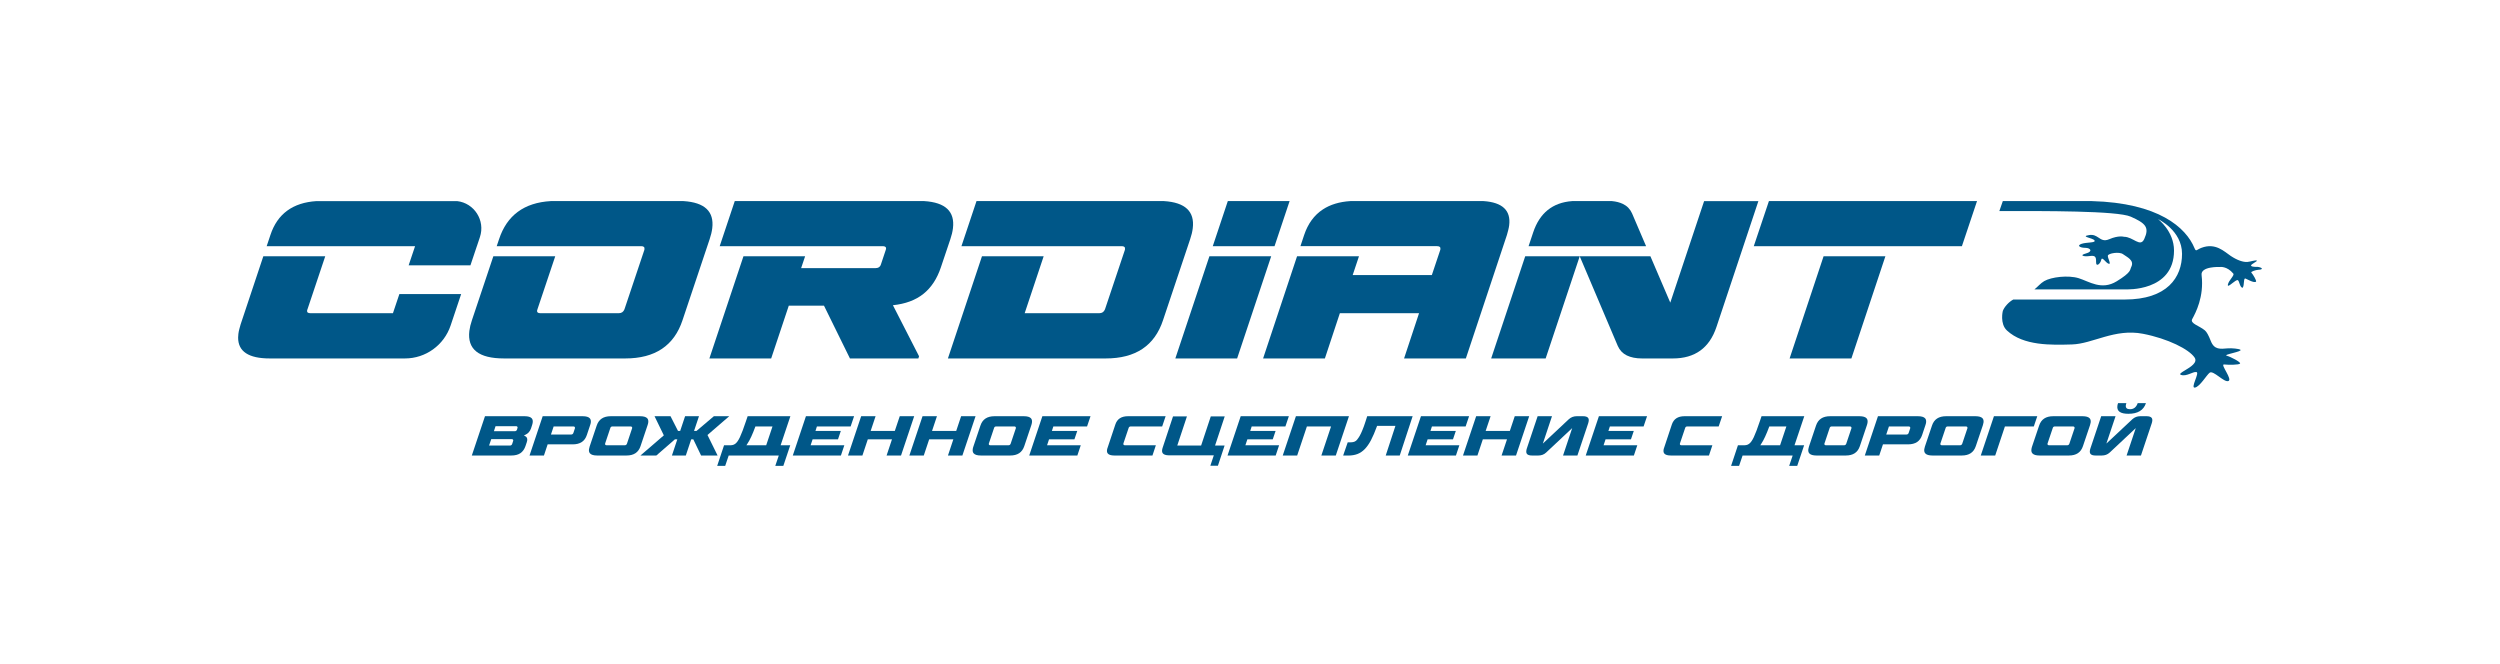
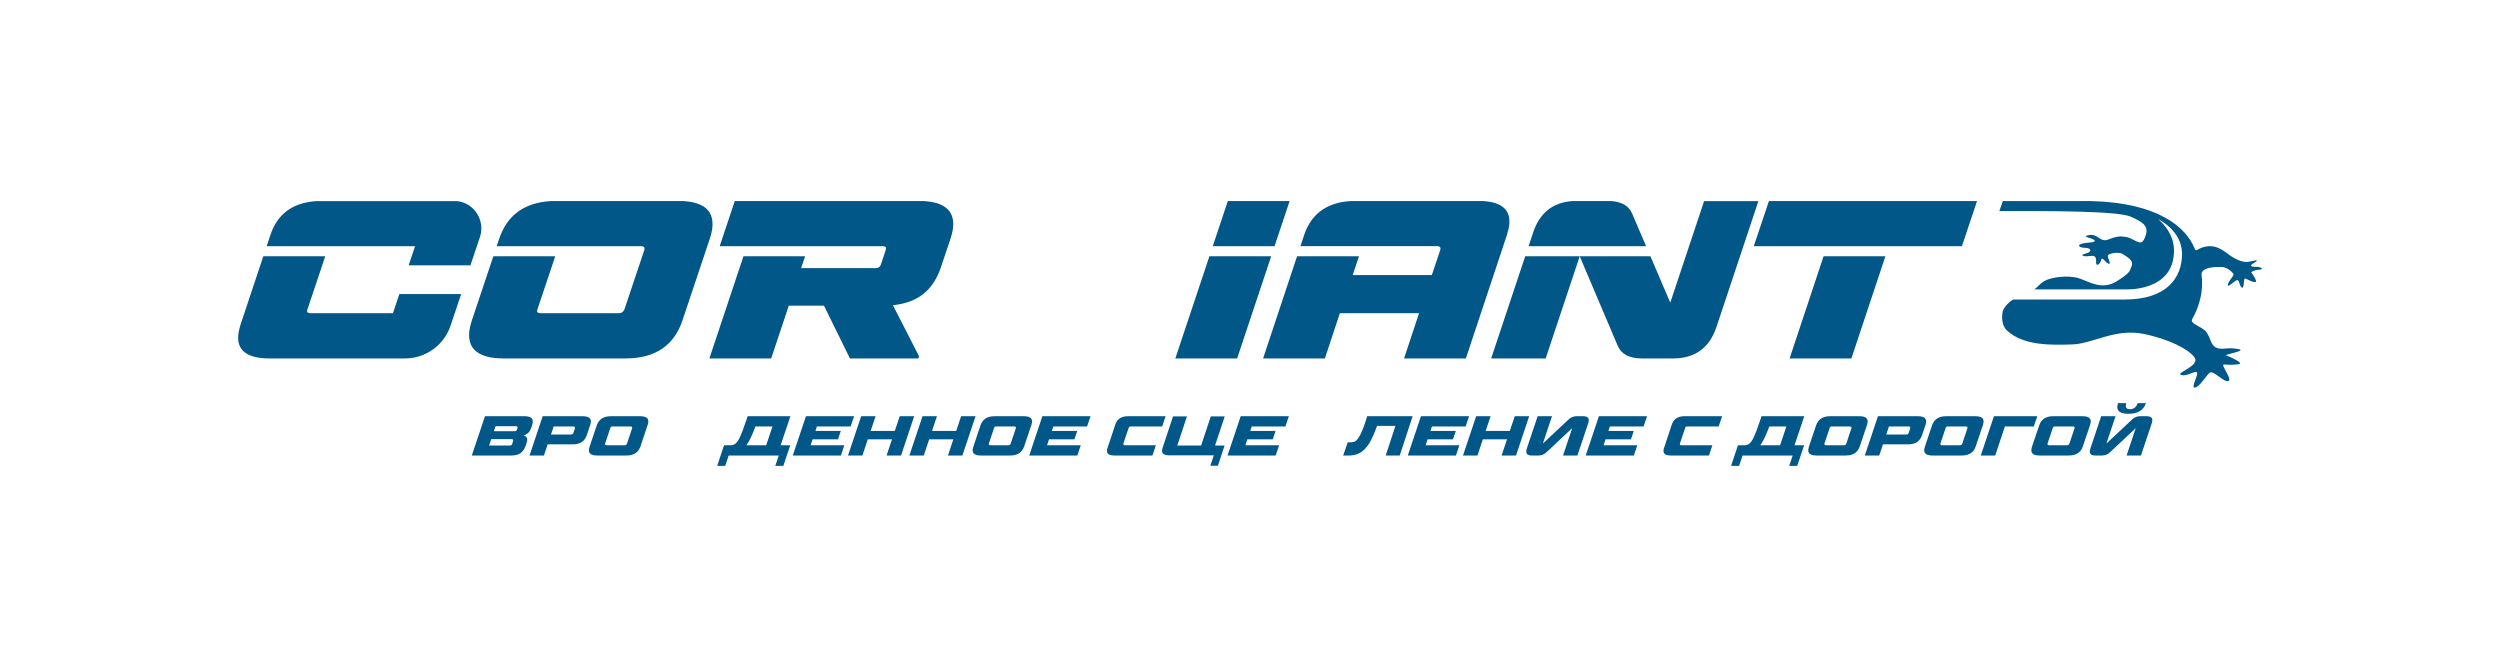
<svg xmlns="http://www.w3.org/2000/svg" xml:space="preserve" width="840px" height="223px" version="1.1" style="shape-rendering:geometricPrecision; text-rendering:geometricPrecision; image-rendering:optimizeQuality; fill-rule:evenodd; clip-rule:evenodd" viewBox="0 0 1006.2 267.13">
  <defs>
    <style type="text/css">
   
    .fil0 {fill:none}
    .fil1 {fill:#005788;fill-rule:nonzero}
   
  </style>
  </defs>
  <g id="Слой_x0020_1">
    <g id="_3039538587664">
      <rect class="fil0" width="1006.2" height="267.12" />
      <g>
        <path class="fil1" d="M908.7 107.42c-0.43,-0.05 -2.2,0.13 -2.65,-0.44 -0.24,-0.31 0.61,-0.82 1.33,-1.27 0.62,-0.39 1.17,-0.7 0.93,-0.84 -0.52,-0.27 -2.72,0.51 -3.84,0.57 -1.7,0.09 -4.06,-0.71 -6.66,-2.45 -2.59,-1.75 -6.09,-5.38 -11.73,-3.26 -1.99,0.75 -2.17,1.75 -2.81,0.18 -3.44,-8.36 -14.5,-18.24 -41.33,-18.97l-35.84 0 -1.39 4 0.95 0c16.4,0 46.51,-0.16 51.95,2.27 5.98,2.67 7.57,4.29 5.42,8.98 -1.62,3.56 -4.4,-0.88 -8.18,-0.89 0,0 -2.12,-0.66 -5.92,0.98 -2.1,0.91 -3.17,0.12 -4.34,-0.66 -0.97,-0.64 -2.01,-1.3 -3.73,-1.01 -3.83,0.64 1.47,1.12 2.14,2.15 0.68,1.05 -3.18,0.68 -5.21,1.38 -2.03,0.7 -0.66,1.61 1.48,1.61 2.16,0 3.19,1.49 0.31,2.26 -2.88,0.77 -0.92,1.37 1.33,1.06 2.23,-0.29 2.79,0.05 2.73,2.35 -0.05,2.3 1.77,0.71 2.09,-0.85 0.3,-1.55 1.76,1.22 2.97,1.58 1.21,0.38 -0.45,-2.29 -0.32,-3.24 0.13,-0.96 4.65,-1.72 6.12,-0.59 1.47,1.12 4.72,2.37 3.27,5.19 -0.57,1.1 0.26,1.97 -5.83,5.71 -6.11,3.75 -11.06,0.08 -15.28,-1.24 -4.22,-1.31 -11.05,-0.5 -13.9,1.17 -1.51,0.88 -2.6,2.29 -3.94,3.34l36.79 -0.02c0,0 19.4,1.02 19.4,-15.61 0,-7.85 -6.41,-12.65 -6.41,-12.65 0,0 9.64,4.48 9.64,13.97 0,9.48 -5.97,18.38 -23.05,18.38l-44.87 0c-1.74,0.92 -3.6,2.92 -4.22,4.61 0,0 -1.27,5.11 1.66,7.85 6.69,6.22 17.84,5.86 26.17,5.62 8.33,-0.23 17.22,-6.51 28.6,-4.29 10.06,1.96 18.55,6.25 20.77,9.58 1.31,1.99 -1.62,3.78 -3.79,5.08 -1.48,0.9 -2.6,1.56 -1.71,1.88 2.18,0.8 4.86,-1.41 6.24,-1.14 1.39,0.28 -2.61,6.63 -0.59,6.25 2.02,-0.4 4.65,-5.04 5.9,-5.98 1.49,-1.12 5.75,4.01 7.54,3.35 0.87,-0.3 0.11,-1.91 -0.73,-3.46 -0.9,-1.68 -1.88,-3.31 -1.01,-3.21 1.7,0.19 6.12,0.21 6.45,-0.38 0.34,-0.58 -3.95,-2.78 -5.36,-3.13 -0.9,-0.23 0.81,-0.66 2.56,-1.12 1.72,-0.45 3.47,-0.94 2.92,-1.3 -0.61,-0.4 -3.45,-0.69 -5.13,-0.55 -2.89,0.23 -5.35,0.67 -6.77,-2.95 -0.93,-2.39 -1.68,-3.68 -2.38,-4.28 -2.28,-1.92 -6.09,-2.76 -5.1,-4.57 1.37,-2.5 4.8,-8.93 3.78,-17.59 -0.62,-3.74 7.35,-3.36 7.35,-3.36 0,0 2.83,-0.46 5.4,2.65 0.59,0.73 -1.83,2.68 -2.18,4.42 -0.19,1 0.76,0.25 1.81,-0.57 0.79,-0.61 1.65,-1.27 2.12,-1.24 0.78,0.35 0.75,2.76 1.96,3.15 0.92,-0.99 0.21,-4.36 1.33,-3.7 0.59,0.22 3.44,1.92 4.13,1.16 0.2,-0.43 -1.16,-2.79 -1.91,-3.62 -0.35,-0.37 1.78,-1.06 2.69,-1.11 2.72,-0.14 1.34,-1.03 -0.12,-1.19z" />
        <path class="fil1" d="M286.66 91.88c0.82,-6.76 -3.03,-10.41 -11.57,-10.94l-53.45 0c-10.71,0.63 -17.64,5.75 -20.8,15.37l-0.93 2.77 35.54 0 -0.01 0 22.62 0c0.97,0 1.42,0.38 1.32,1.13l-0.04 0.35 -8.02 23.94c-0.42,1.04 -1.17,1.56 -2.26,1.56l-31.57 0c-0.98,0 -1.42,-0.35 -1.34,-1.04 0.03,-0.23 0.08,-0.41 0.15,-0.52l7.16 -21.35 -24.91 0 -8.6 25.68c-0.54,1.56 -0.88,3.01 -1.05,4.34 -0.9,7.4 3.74,11.1 13.93,11.1l48.84 0c11.97,0 19.65,-5.14 23.04,-15.44l10.89 -32.52c0.53,-1.56 0.89,-3.04 1.06,-4.43z" />
        <polygon class="fil1" points="494.17,80.94 488.12,99.08 512.98,99.08 519.04,80.94 " />
        <polygon class="fil1" points="486.76,103.15 473.05,144.27 497.92,144.27 511.63,103.15 " />
        <path class="fil1" d="M607.05 92.58c0.16,-0.64 0.29,-1.27 0.37,-1.91 0.73,-5.98 -2.72,-9.23 -10.33,-9.73l-53.62 0c-4.39,0.28 -8.08,1.4 -11.05,3.36 -3.48,2.28 -5.99,5.71 -7.52,10.27l-1.5 4.51 32.54 0 0 0 22.47 0c0.97,0 1.42,0.38 1.33,1.13l-0.05 0.35 -3.4 10.15 -31.86 0 2.53 -7.56 -24.92 0 -13.67 41.12 24.87 0 6.03 -18.21 31.87 0 -6.03 18.21 24.87 0 16.53 -49.7c0.19,-0.69 0.38,-1.35 0.54,-1.99z" />
        <polygon class="fil1" points="600.17,144.27 622.1,144.27 635.81,103.15 613.87,103.15 " />
        <path class="fil1" d="M656.88 85.9c-0.77,-1.73 -2,-3.01 -3.68,-3.82 -1.29,-0.61 -2.76,-0.99 -4.43,-1.14l-16.02 0c-7.84,0.58 -13.06,4.78 -15.67,12.59l-1.85 5.55 47.29 0 -5.64 -13.18z" />
        <path class="fil1" d="M685.88 80.94l-13.62 40.87 -8 -18.66 -28.45 0 15.32 36.09c0.77,1.74 1.98,3.01 3.63,3.82 1.66,0.81 3.7,1.21 6.12,1.21l12.43 0c8.87,0 14.71,-4.22 17.53,-12.66l16.88 -50.67 -21.84 0z" />
        <polygon class="fil1" points="720.29,144.27 745.16,144.27 758.84,103.15 733.96,103.15 " />
        <polygon class="fil1" points="711.96,80.94 705.87,99.08 789.64,99.08 795.72,80.94 " />
        <path class="fil1" d="M383.54 91.88c0.83,-6.76 -3.03,-10.41 -11.56,-10.94l-76.26 0 -6.06 18.14 65.63 0c0.98,0 1.42,0.38 1.33,1.13 -0.01,0.06 -0.03,0.11 -0.07,0.17 -0.03,0.06 -0.06,0.15 -0.07,0.26l-1.91 5.73c-0.3,1.04 -1.06,1.56 -2.27,1.56l-29.87 0 1.61 -4.78 -24.82 0 -13.71 41.12 24.87 0 7.09 -21.25 14.16 0 10.45 21.25 27.54 0 0.28 -0.87 -10.52 -20.55c5.01,-0.52 9.1,-2.04 12.26,-4.56 3.15,-2.51 5.5,-6.08 7.05,-10.71l3.79 -11.27c0.54,-1.56 0.89,-3.04 1.06,-4.43z" />
-         <path class="fil1" d="M480.06 91.88c0.83,-6.76 -3.03,-10.41 -11.56,-10.94l-75.48 0 -6.06 18.14 39.68 0 0 0 24.82 0c0.98,0 1.42,0.38 1.33,1.13l-0.04 0.35 -8.02 23.94c-0.42,1.04 -1.18,1.56 -2.27,1.56l-30.05 0 7.64 -22.91 -24.83 0 -13.71 41.12 63.56 0c11.98,0 19.66,-5.14 23.04,-15.44l10.89 -32.52c0.54,-1.56 0.89,-3.04 1.06,-4.43z" />
        <path class="fil1" d="M158.14 126.06l-33.21 0c-0.99,0 -1.43,-0.35 -1.34,-1.04 0.02,-0.23 0.07,-0.4 0.15,-0.52l7.15 -21.35 -24.92 0 -9.14 27.42c-0.21,0.69 -0.38,1.34 -0.54,1.95 -0.16,0.61 -0.28,1.23 -0.36,1.86 -0.07,0.52 -0.1,1.01 -0.1,1.49 -0.02,5.6 4.22,8.4 12.71,8.4l54.45 0c8.32,0 15.7,-5.33 18.36,-13.24l4.25 -12.68 -24.87 0 -2.59 7.71z" />
        <path class="fil1" d="M163.46 99.08l0 0 3.59 0 -2.59 7.72 24.87 0 2.59 -7.72 0.01 0 1.08 -3.23c0.01,-0.04 0.02,-0.07 0.03,-0.11l0.1 -0.29c2.27,-6.76 -2.33,-13.75 -9.18,-14.51l-56.56 0c-9.58,0.6 -15.77,5.15 -18.57,13.63l-1.51 4.51 56.14 0z" />
        <path class="fil1" d="M489.04 179.32l3.89 -11.73 -5.61 0 -3.89 11.73 -9.6 0 3.89 -11.73 -5.6 0 -4.17 12.59c-0.05,0.18 -0.1,0.34 -0.14,0.49 -0.03,0.14 -0.06,0.28 -0.08,0.43 -0.11,0.91 0.05,2.1 2.66,2.17l18.15 -0.01 -1.4 4.19 3.05 0 2.69 -8.13 -3.84 0z" />
-         <path class="fil1" d="M550.28 167.52l-0.63 1.96c-0.18,0.53 -0.27,0.82 -0.34,1.02 -0.12,0.37 -0.15,0.47 -0.4,1.16 -0.4,1.08 -0.78,1.98 -1.11,2.7 -0.35,0.74 -0.68,1.34 -1,1.79l-0.19 0.26c-0.27,0.39 -0.55,0.8 -0.85,1.01 -0.37,0.27 -0.75,0.44 -1.14,0.51 -0.34,0.07 -0.72,0.1 -1.14,0.1l-1.05 0 -1.84 5.33 1.99 0c1.42,0 2.68,-0.21 3.76,-0.62 1.07,-0.41 2.05,-1.07 2.93,-1.97 0.9,-0.92 1.75,-2.13 2.52,-3.59 0.78,-1.5 1.57,-3.33 2.34,-5.45l0.12 -0.32 7.38 0 -3.91 11.95 5.64 0 5.2 -15.84 -18.28 0z" />
+         <path class="fil1" d="M550.28 167.52l-0.63 1.96c-0.18,0.53 -0.27,0.82 -0.34,1.02 -0.12,0.37 -0.15,0.47 -0.4,1.16 -0.4,1.08 -0.78,1.98 -1.11,2.7 -0.35,0.74 -0.68,1.34 -1,1.79l-0.19 0.26c-0.27,0.39 -0.55,0.8 -0.85,1.01 -0.37,0.27 -0.75,0.44 -1.14,0.51 -0.34,0.07 -0.72,0.1 -1.14,0.1l-1.05 0 -1.84 5.33 1.99 0c1.42,0 2.68,-0.21 3.76,-0.62 1.07,-0.41 2.05,-1.07 2.93,-1.97 0.9,-0.92 1.75,-2.13 2.52,-3.59 0.78,-1.5 1.57,-3.33 2.34,-5.45l0.12 -0.32 7.38 0 -3.91 11.95 5.64 0 5.2 -15.84 -18.28 0" />
        <path class="fil1" d="M208.25 172.31l-0.18 0.64c-0.17,0.4 -0.47,0.61 -0.88,0.61l-8.41 0 0.66 -2.03 8.22 0c0.23,0 0.41,0.06 0.52,0.19 0.07,0.08 0.15,0.22 0.13,0.43l-0.06 0.16zm-1.74 5.2l-0.39 1.21c-0.16,0.4 -0.47,0.61 -0.87,0.61l-8.42 0 0.88 -2.59 8.21 0c0.23,0 0.41,0.06 0.52,0.19 0.07,0.08 0.15,0.22 0.12,0.43l-0.05 0.15zm7.2 -5.06l0.43 -1.32c0.13,-0.38 0.22,-0.74 0.26,-1.09 0.09,-0.72 -0.04,-1.27 -0.39,-1.67 -0.5,-0.56 -1.47,-0.85 -2.89,-0.85l-15.93 0 -5.3 15.82 15.91 0c1.51,0 2.74,-0.32 3.65,-0.94 0.91,-0.62 1.6,-1.58 2.04,-2.86l0.52 -1.55c0.09,-0.24 0.15,-0.49 0.18,-0.74 0.1,-0.81 -0.16,-1.35 -0.8,-1.7l-0.54 -0.29 0.56 -0.25c1.11,-0.49 1.86,-1.33 2.3,-2.56z" />
        <path class="fil1" d="M222.82 171.64l7.95 0c0.23,0 0.4,0.07 0.51,0.19 0.07,0.08 0.15,0.22 0.13,0.44l-0.03 0.15 -0.63 1.88c-0.16,0.39 -0.47,0.59 -0.87,0.59l-8.14 0 1.08 -3.25zm7.68 7.21c2.99,0 4.86,-1.24 5.7,-3.8l1.31 -3.92c0.14,-0.39 0.23,-0.76 0.27,-1.09 0.08,-0.72 -0.04,-1.27 -0.4,-1.67 -0.49,-0.56 -1.47,-0.85 -2.88,-0.85l-16.09 0 -5.29 15.82 5.8 0 1.49 -4.49 10.09 0z" />
        <path class="fil1" d="M254.41 172.36l-2.09 6.25c-0.16,0.4 -0.47,0.61 -0.87,0.61l-7.29 0c-0.24,0 -0.41,-0.06 -0.53,-0.19 -0.06,-0.08 -0.14,-0.21 -0.11,-0.41 0.01,-0.11 0.03,-0.19 0.07,-0.25l2.06 -6.14c0.12,-0.37 0.42,-0.59 0.85,-0.59l7.29 0c0.23,0 0.4,0.07 0.52,0.2 0.07,0.08 0.14,0.21 0.12,0.43l-0.02 0.09zm-8.56 -4.84c-2.99,0 -4.86,1.24 -5.71,3.8l-2.83 8.41c-0.13,0.4 -0.22,0.75 -0.26,1.07 -0.09,0.72 0.04,1.28 0.4,1.68 0.5,0.57 1.48,0.86 2.91,0.86l11.76 0c2.98,0 4.84,-1.24 5.68,-3.79l2.83 -8.42c0.14,-0.39 0.23,-0.76 0.27,-1.09 0.09,-0.72 -0.04,-1.26 -0.39,-1.67 -0.51,-0.56 -1.48,-0.85 -2.9,-0.85l-11.76 0z" />
-         <polygon class="fil1" points="279.04,176.83 279.12,177 282.17,183.34 288.81,183.34 284.74,175.08 293.5,167.52 287.32,167.52 280.32,173.45 279.33,173.45 281.32,167.52 275.73,167.52 273.75,173.45 272.88,173.45 269.86,167.52 263.43,167.52 267.17,175.23 257.76,183.34 264.16,183.34 271.63,176.83 272.6,176.83 270.43,183.34 276.02,183.34 278.19,176.83 " />
        <path class="fil1" d="M308.37 179.22l-7.96 0 0.3 -0.46c0.58,-0.87 1.14,-1.89 1.66,-3.02 0.53,-1.16 1.07,-2.48 1.59,-3.9l0.07 -0.2 6.88 0 -2.54 7.58zm5.81 0l3.93 -11.7 -17.2 0 -0.69 2.04c-0.51,1.52 -0.95,2.74 -1.32,3.74 -0.39,1.03 -0.75,1.91 -1.09,2.63 -0.35,0.73 -0.67,1.29 -0.98,1.72 -0.31,0.44 -0.64,0.78 -0.96,1.01 -0.35,0.24 -0.7,0.4 -1.05,0.46 -0.32,0.07 -0.68,0.1 -1.08,0.1l-2.33 0 -2.76 8.29 3.22 0 1.41 -4.17 20.16 0 -1.41 4.17 3.24 0 2.78 -8.29 -3.87 0z" />
        <polygon class="fil1" points="324.37,167.52 319.08,183.34 338.45,183.34 339.82,179.22 326.25,179.22 327.05,176.83 337.27,176.83 338.41,173.45 328.2,173.45 328.79,171.64 342.36,171.64 343.75,167.52 " />
        <polygon class="fil1" points="362.13,167.52 360.14,173.45 350.42,173.45 352.4,167.52 346.6,167.52 341.3,183.34 347.1,183.34 349.27,176.83 359,176.83 356.83,183.34 362.64,183.34 367.94,167.52 " />
        <polygon class="fil1" points="386.83,167.52 384.85,173.45 375.12,173.45 377.1,167.52 371.3,167.52 366,183.34 371.8,183.34 373.97,176.83 383.7,176.83 381.53,183.34 387.34,183.34 392.64,167.52 " />
        <path class="fil1" d="M408.86 172.36l-2.1 6.25c-0.16,0.4 -0.46,0.61 -0.87,0.61l-7.29 0c-0.23,0 -0.41,-0.06 -0.52,-0.19 -0.07,-0.08 -0.14,-0.21 -0.12,-0.41 0.02,-0.11 0.04,-0.19 0.08,-0.25l2.06 -6.14c0.11,-0.38 0.41,-0.59 0.84,-0.59l7.29 0c0.23,0 0.41,0.07 0.52,0.19 0.07,0.08 0.15,0.22 0.12,0.44l-0.01 0.09zm-8.56 -4.84c-3,0 -4.87,1.24 -5.71,3.8l-2.83 8.41c-0.14,0.4 -0.23,0.76 -0.26,1.07 -0.09,0.72 0.03,1.28 0.39,1.68 0.5,0.57 1.48,0.86 2.91,0.86l11.76 0c2.98,0 4.84,-1.24 5.69,-3.79l2.83 -8.42c0.13,-0.38 0.22,-0.75 0.26,-1.09 0.09,-0.72 -0.04,-1.26 -0.39,-1.67 -0.5,-0.56 -1.47,-0.85 -2.89,-0.85l-11.76 0z" />
        <polygon class="fil1" points="419.53,167.52 414.24,183.34 433.61,183.34 434.98,179.22 421.42,179.22 422.21,176.83 432.43,176.83 433.57,173.45 423.36,173.45 423.95,171.64 437.52,171.64 438.91,167.52 " />
        <path class="fil1" d="M454.01 167.52c-2.69,0 -4.37,1.1 -5.11,3.34l-3.27 9.81c-0.03,0.14 -0.06,0.29 -0.08,0.45 -0.08,0.63 0.04,1.1 0.35,1.45 0.44,0.51 1.33,0.77 2.62,0.77l15.32 0 1.37 -4.12 -12.44 0c-0.24,0 -0.42,-0.07 -0.53,-0.19 -0.07,-0.08 -0.14,-0.21 -0.11,-0.42 0,-0.08 0.02,-0.15 0.05,-0.22l2.08 -6.16c0.11,-0.37 0.42,-0.59 0.85,-0.59l12.64 0 1.39 -4.12 -15.13 0z" />
        <polygon class="fil1" points="499.36,167.52 494.06,183.34 513.44,183.34 514.81,179.22 501.24,179.22 502.04,176.83 512.26,176.83 513.4,173.45 503.19,173.45 503.78,171.64 517.35,171.64 518.74,167.52 " />
-         <polygon class="fil1" points="521.58,167.52 516.28,183.34 522.09,183.34 526,171.64 535.73,171.64 531.82,183.34 537.63,183.34 542.93,167.52 " />
        <polygon class="fil1" points="571.91,167.52 566.61,183.34 585.99,183.34 587.36,179.22 573.79,179.22 574.59,176.83 584.8,176.83 585.94,173.45 575.73,173.45 576.33,171.64 589.89,171.64 591.28,167.52 " />
        <polygon class="fil1" points="609.66,167.52 607.68,173.45 597.95,173.45 599.94,167.52 594.13,167.52 588.83,183.34 594.64,183.34 596.81,176.83 606.54,176.83 604.36,183.34 610.17,183.34 615.47,167.52 " />
        <path class="fil1" d="M639.34 169.9c0.04,-0.16 0.07,-0.3 0.09,-0.44 0.07,-0.59 -0.03,-1.02 -0.3,-1.33 -0.35,-0.4 -1.03,-0.61 -2.01,-0.61l-2.54 0c-0.59,0 -1.15,0.1 -1.69,0.3 -0.53,0.2 -1.03,0.51 -1.49,0.93l-10.43 9.78 3.68 -11.01 -5.78 0 -4.33 12.93c-0.06,0.19 -0.11,0.36 -0.15,0.51 -0.03,0.16 -0.05,0.31 -0.07,0.47 -0.07,0.58 0.02,1 0.29,1.31 0.35,0.4 1.02,0.6 1.99,0.6l2.55 0c0.59,0 1.15,-0.1 1.69,-0.29 0.52,-0.18 1.02,-0.5 1.48,-0.93l10.46 -9.81 -3.68 11.03 5.78 0 4.33 -12.93c0.04,-0.16 0.09,-0.34 0.13,-0.51z" />
        <polygon class="fil1" points="643.53,167.52 638.23,183.34 657.61,183.34 658.98,179.22 645.41,179.22 646.21,176.83 656.43,176.83 657.57,173.45 647.35,173.45 647.95,171.64 661.52,171.64 662.91,167.52 " />
        <path class="fil1" d="M678.01 167.52c-2.7,0 -4.37,1.1 -5.12,3.34l-3.26 9.81c-0.04,0.14 -0.07,0.29 -0.08,0.44 -0.08,0.64 0.03,1.11 0.34,1.47 0.45,0.5 1.33,0.76 2.62,0.76l15.32 0 1.37 -4.12 -12.44 0c-0.24,0 -0.41,-0.06 -0.53,-0.19 -0.06,-0.08 -0.14,-0.21 -0.11,-0.42 0,-0.07 0.03,-0.15 0.06,-0.21l2.08 -6.17c0.11,-0.38 0.41,-0.59 0.84,-0.59l12.64 0 1.39 -4.12 -15.12 0z" />
        <path class="fil1" d="M716.45 179.22l-7.96 0 0.3 -0.46c0.58,-0.87 1.14,-1.89 1.65,-3.02 0.53,-1.14 1.07,-2.45 1.6,-3.9l0.07 -0.2 6.88 0 -2.54 7.58zm5.81 0l3.93 -11.7 -17.2 0 -0.69 2.04c-0.51,1.52 -0.95,2.74 -1.32,3.74 -0.39,1.03 -0.76,1.92 -1.09,2.63 -0.35,0.73 -0.67,1.29 -0.98,1.72 -0.31,0.44 -0.64,0.78 -0.97,1.01 -0.34,0.24 -0.68,0.4 -1.04,0.46 -0.32,0.07 -0.68,0.1 -1.08,0.1l-2.33 0 -2.76 8.29 3.22 0 1.41 -4.17 20.16 0 -1.41 4.17 3.24 0 2.78 -8.29 -3.87 0z" />
        <polygon class="fil1" points="734.58,178.65 734.58,178.65 734.58,178.65 " />
        <path class="fil1" d="M745.18 172.36l-2.1 6.25c-0.16,0.4 -0.46,0.61 -0.87,0.61l-7.29 0c-0.23,0 -0.41,-0.06 -0.52,-0.19 -0.07,-0.08 -0.14,-0.21 -0.12,-0.41 0.02,-0.12 0.04,-0.19 0.08,-0.25l2.06 -6.14c0.11,-0.37 0.42,-0.59 0.84,-0.59l7.29 0c0.23,0 0.41,0.07 0.52,0.19 0.07,0.08 0.15,0.22 0.12,0.44l-0.01 0.09zm-8.56 -4.84c-3,0 -4.86,1.24 -5.71,3.79l-2.83 8.42c-0.13,0.39 -0.22,0.74 -0.26,1.07 -0.09,0.73 0.04,1.28 0.39,1.68 0.51,0.57 1.49,0.86 2.91,0.86l11.76 0c2.98,0 4.84,-1.24 5.69,-3.79l2.83 -8.42c0.13,-0.39 0.22,-0.75 0.26,-1.09 0.09,-0.72 -0.03,-1.26 -0.39,-1.67 -0.5,-0.56 -1.47,-0.85 -2.89,-0.85l-11.76 0z" />
        <path class="fil1" d="M760.27 171.64l7.94 0c0.23,0 0.4,0.07 0.51,0.19 0.08,0.08 0.15,0.22 0.13,0.44l-0.03 0.15 -0.63 1.88c-0.16,0.39 -0.47,0.59 -0.87,0.59l-8.14 0 1.09 -3.25zm7.67 7.21c2.99,0 4.86,-1.24 5.7,-3.8l1.31 -3.92c0.14,-0.39 0.23,-0.75 0.27,-1.09 0.09,-0.72 -0.04,-1.27 -0.39,-1.67 -0.5,-0.56 -1.48,-0.85 -2.89,-0.85l-16.09 0 -5.29 15.82 5.8 0 1.5 -4.49 10.08 0z" />
        <polygon class="fil1" points="781.25,178.65 781.25,178.65 781.25,178.65 " />
        <path class="fil1" d="M791.86 172.36l-2.1 6.25c-0.16,0.4 -0.47,0.61 -0.87,0.61l-7.29 0c-0.24,0 -0.41,-0.06 -0.53,-0.19 -0.06,-0.08 -0.14,-0.21 -0.11,-0.41 0.02,-0.12 0.04,-0.19 0.07,-0.25l2.07 -6.14c0.11,-0.38 0.41,-0.59 0.84,-0.59l7.29 0c0.23,0 0.4,0.07 0.52,0.19 0.07,0.08 0.15,0.22 0.12,0.44l-0.01 0.09zm6.22 -1.23c0.13,-0.39 0.22,-0.76 0.26,-1.09 0.09,-0.72 -0.04,-1.26 -0.39,-1.67 -0.5,-0.56 -1.47,-0.85 -2.9,-0.85l-11.75 0c-3,0 -4.87,1.24 -5.71,3.79l-2.84 8.42c-0.13,0.39 -0.22,0.74 -0.26,1.07 -0.09,0.73 0.04,1.28 0.4,1.68 0.5,0.57 1.48,0.86 2.91,0.86l11.76 0c2.98,0 4.84,-1.24 5.68,-3.79l2.84 -8.42z" />
        <polygon class="fil1" points="818.58,171.64 819.97,167.52 802.53,167.52 797.23,183.34 803.04,183.34 806.95,171.64 " />
        <polygon class="fil1" points="824.37,178.65 824.37,178.65 824.37,178.65 " />
        <path class="fil1" d="M834.98 172.36l-2.1 6.25c-0.16,0.4 -0.46,0.61 -0.87,0.61l-7.29 0c-0.24,0 -0.41,-0.06 -0.52,-0.19 -0.07,-0.08 -0.14,-0.21 -0.12,-0.41 0.01,-0.11 0.04,-0.19 0.07,-0.25l2.07 -6.14c0.11,-0.38 0.41,-0.59 0.84,-0.59l7.29 0c0.23,0 0.41,0.07 0.52,0.2 0.07,0.08 0.15,0.21 0.12,0.43l-0.01 0.09zm-8.56 -4.84c-3,0 -4.87,1.24 -5.71,3.8l-2.84 8.41c-0.13,0.4 -0.22,0.76 -0.25,1.07 -0.1,0.72 0.03,1.28 0.39,1.68 0.5,0.57 1.48,0.86 2.91,0.86l11.76 0c2.98,0 4.84,-1.24 5.68,-3.79l2.84 -8.42c0.13,-0.39 0.22,-0.76 0.26,-1.09 0.09,-0.72 -0.04,-1.26 -0.39,-1.67 -0.5,-0.56 -1.48,-0.85 -2.9,-0.85l-11.75 0z" />
        <path class="fil1" d="M866.17 169.9c0.04,-0.16 0.07,-0.31 0.09,-0.45 0.07,-0.58 -0.03,-1.01 -0.3,-1.32 -0.36,-0.4 -1.03,-0.61 -2.01,-0.61l-2.54 0c-0.59,0 -1.16,0.1 -1.69,0.3 -0.53,0.19 -1.03,0.51 -1.49,0.93l-10.44 9.78 3.69 -11.01 -5.78 0 -4.33 12.93c-0.07,0.19 -0.11,0.36 -0.15,0.51 -0.03,0.16 -0.06,0.31 -0.08,0.47 -0.07,0.58 0.03,1.01 0.3,1.31 0.35,0.4 1.02,0.6 1.99,0.6l2.54 0c0.59,0 1.16,-0.1 1.69,-0.29 0.53,-0.19 1.03,-0.5 1.49,-0.93l10.46 -9.81 -3.69 11.03 5.78 0 4.33 -12.93c0.05,-0.17 0.1,-0.34 0.14,-0.51z" />
        <path class="fil1" d="M856.64 166.55c-3.21,0 -4.69,-1.05 -4.43,-3.16 0.04,-0.35 0.13,-0.72 0.27,-1.13l3.35 0c-0.05,0.17 -0.09,0.32 -0.13,0.45 -0.04,0.13 -0.07,0.27 -0.08,0.41 -0.14,1.06 0.43,1.59 1.67,1.59 1.51,0 2.54,-0.82 3.1,-2.45l3.32 0c-0.94,2.86 -3.3,4.29 -7.07,4.29z" />
      </g>
    </g>
  </g>
</svg>